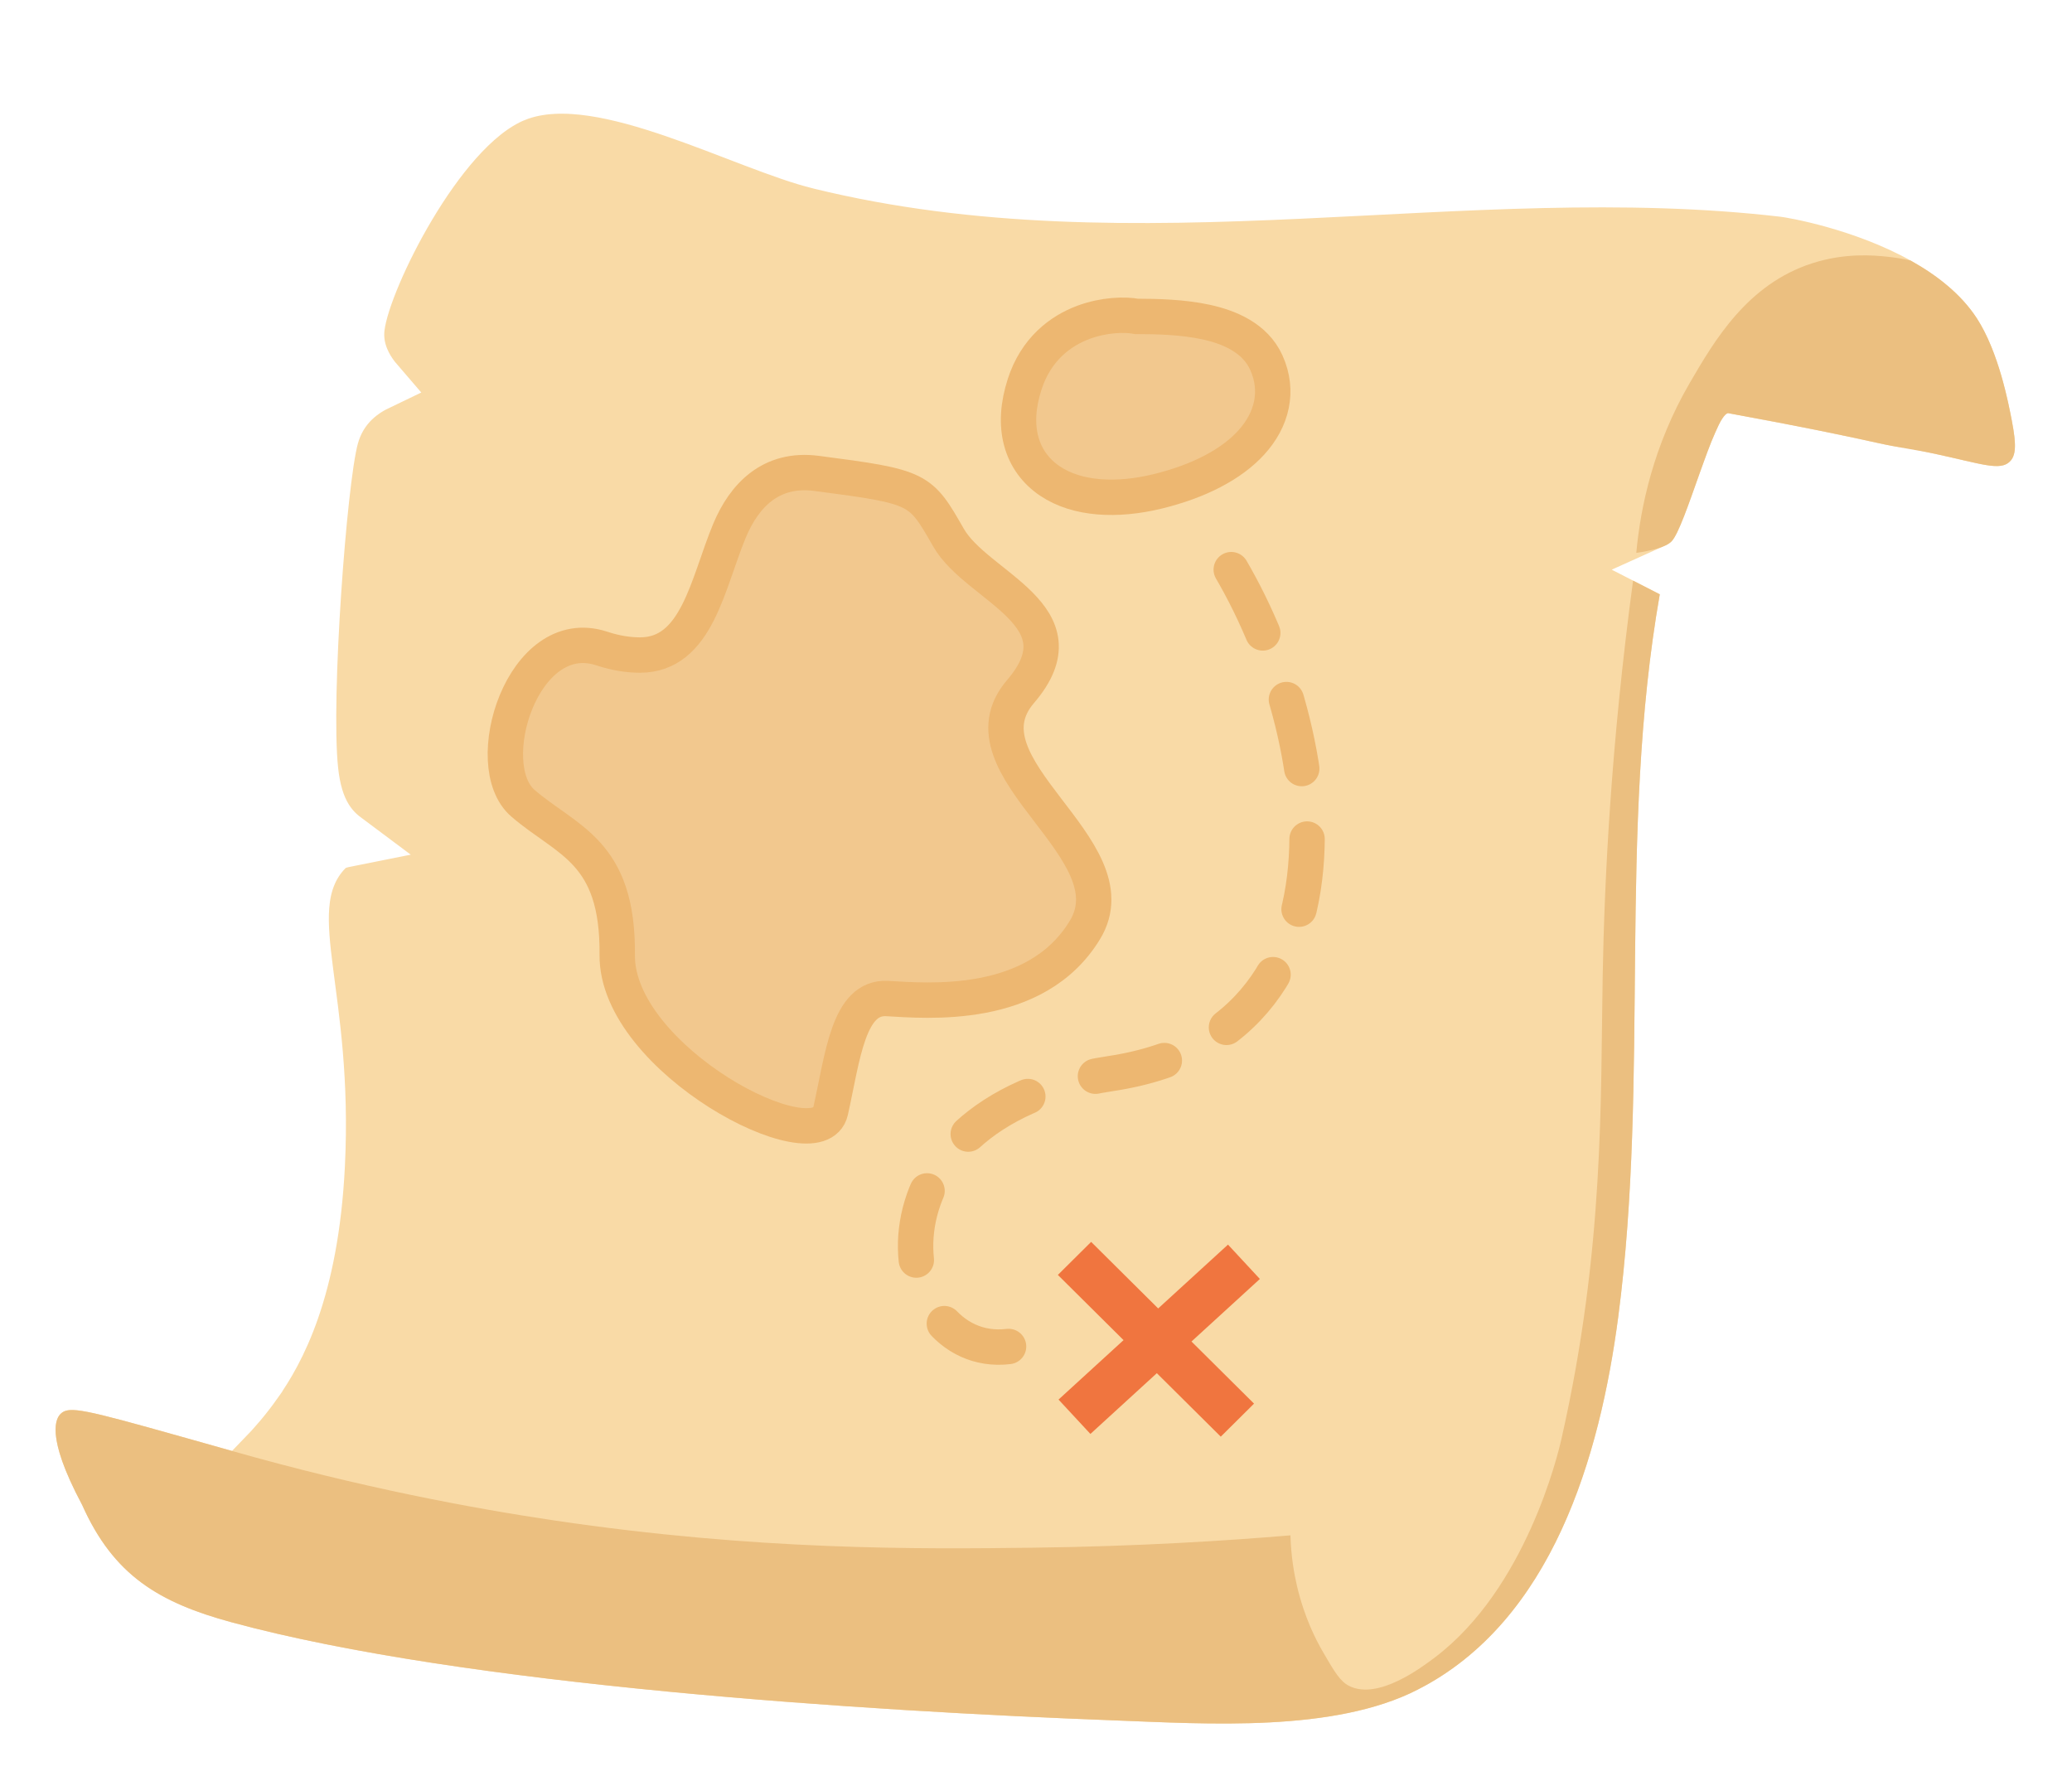
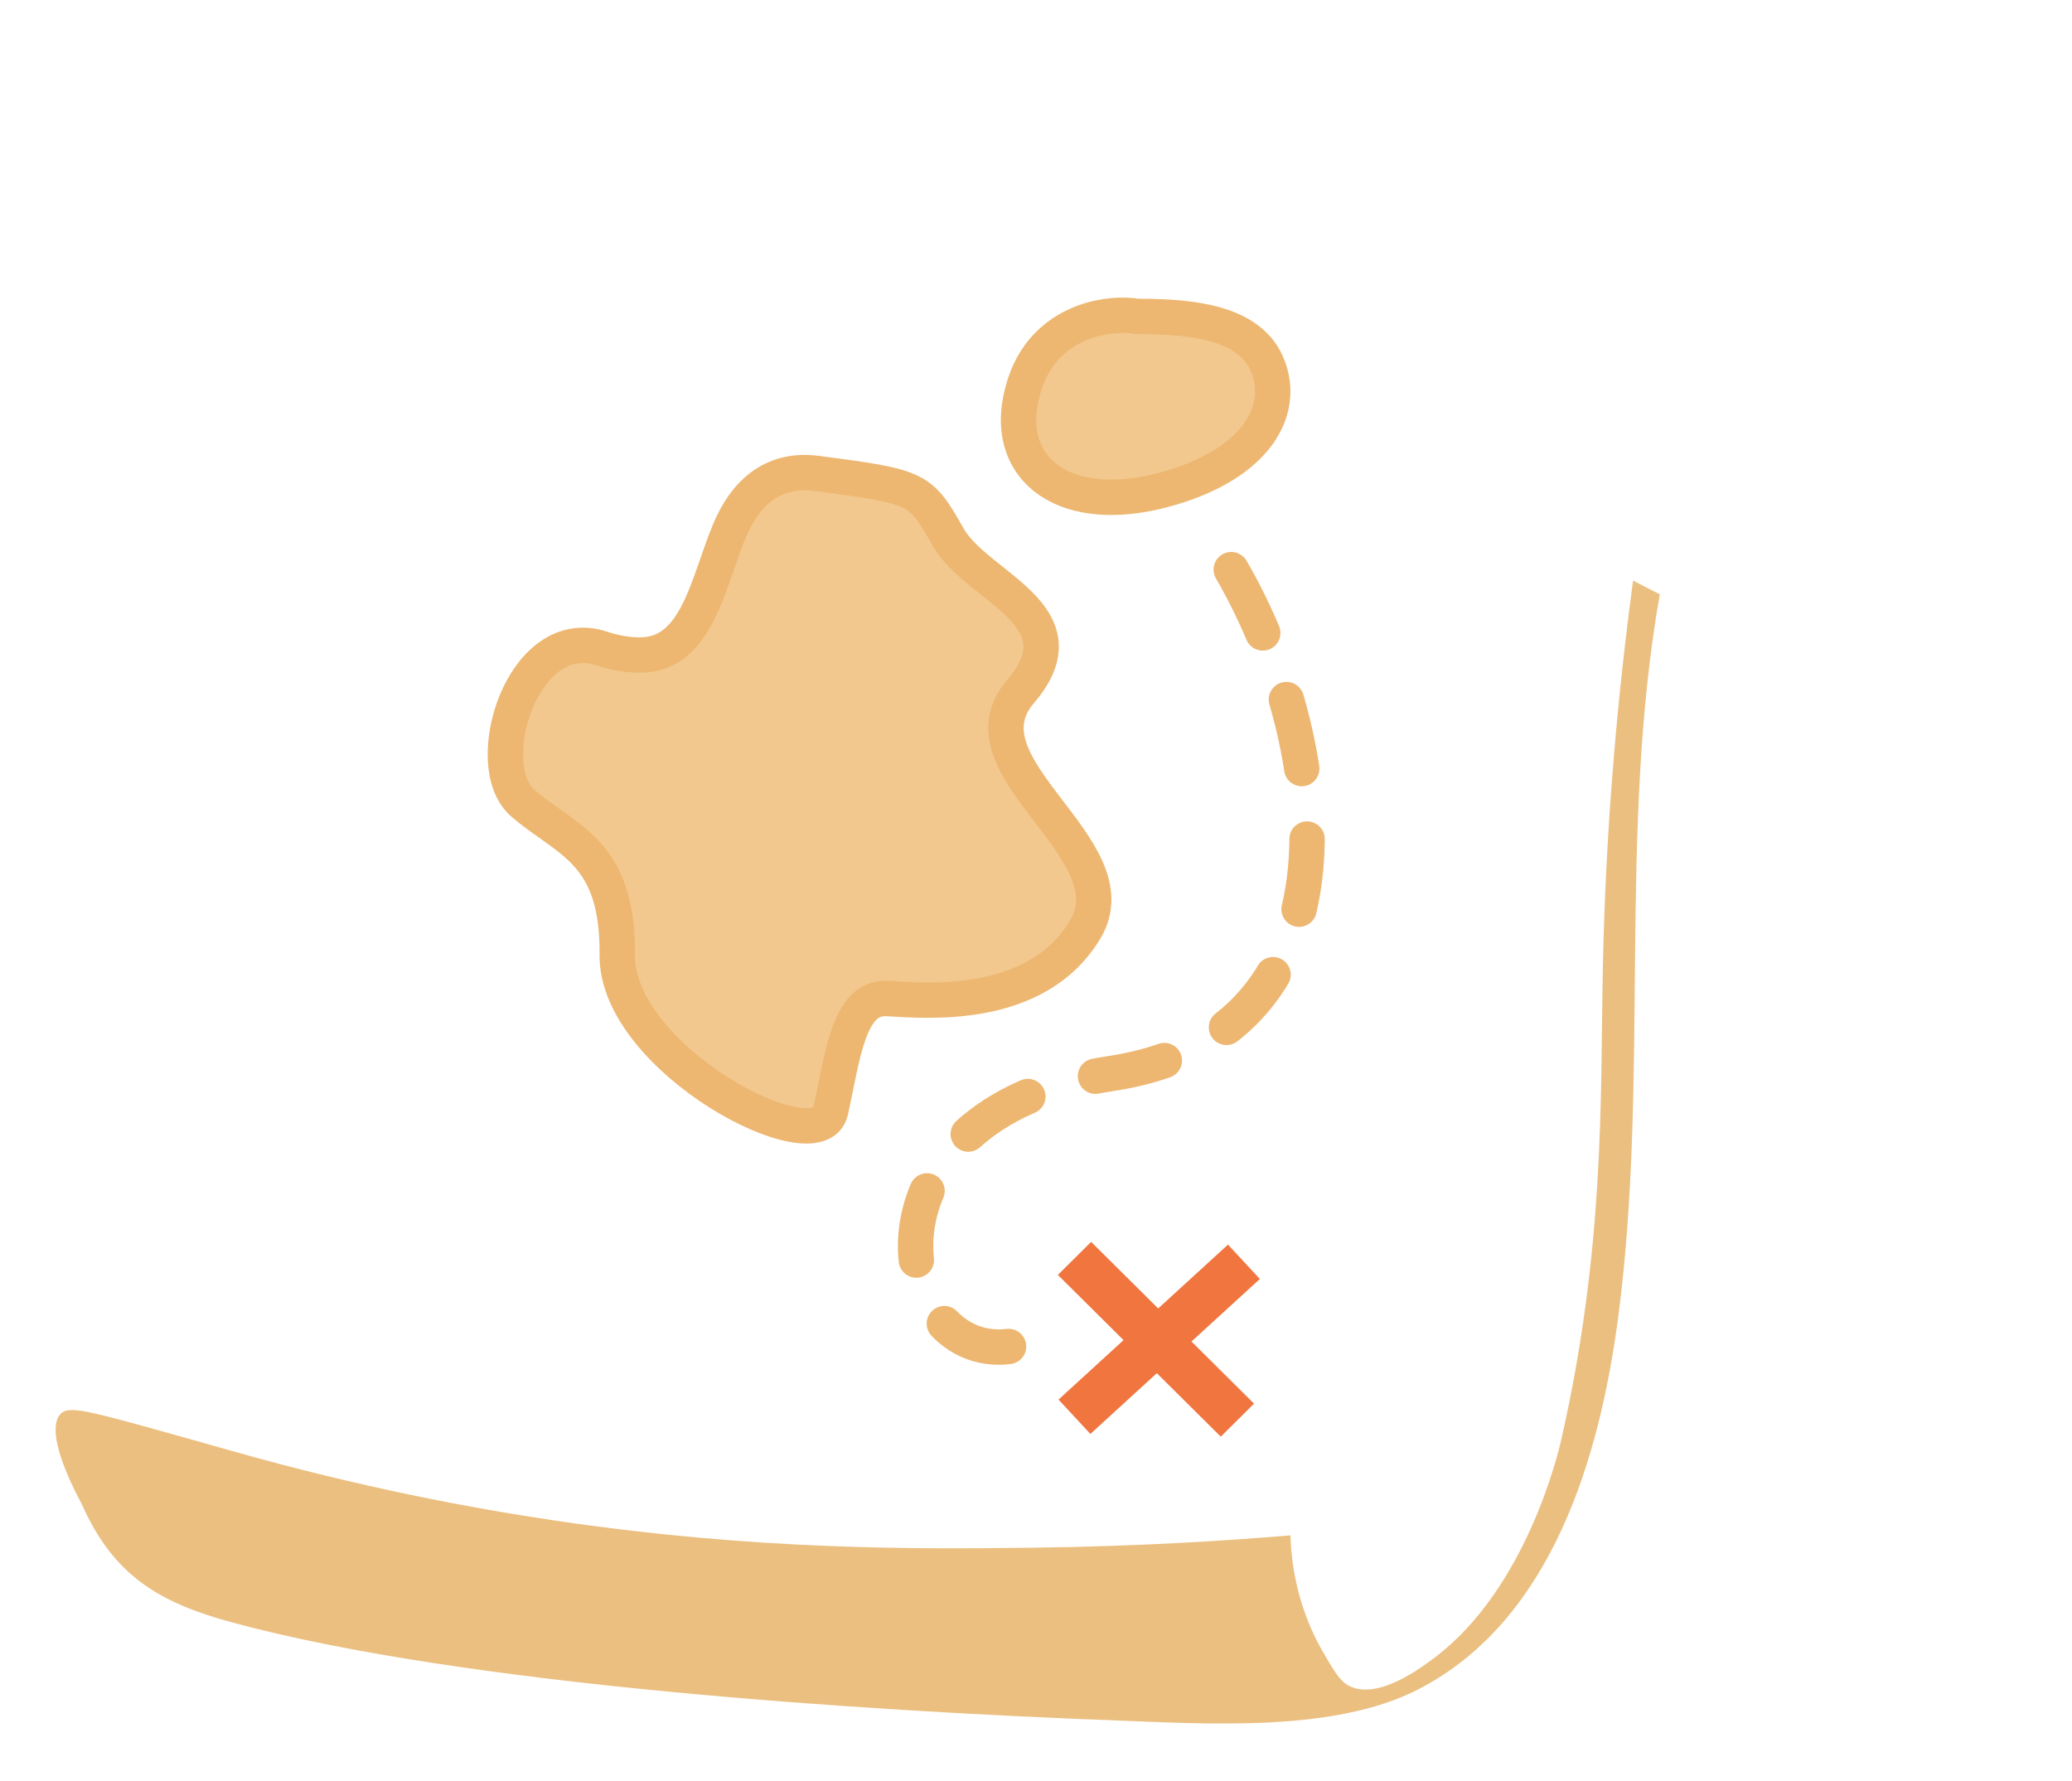
<svg xmlns="http://www.w3.org/2000/svg" width="820" height="705" viewBox="0 0 820 705" fill="none">
  <g filter="url(#filter0_d_120_3)">
-     <path d="M203.656 14.271C213.289 10.384 224.236 10.438 234.644 11.977C245.196 13.536 256.388 16.813 267.177 20.514C277.955 24.21 288.912 28.54 298.689 32.254C308.703 36.057 317.399 39.182 324.474 40.916L324.477 40.917C387.031 56.266 450.336 55.531 514.374 52.58C577.946 49.65 642.763 44.473 705.963 51.861H705.962C709.982 52.331 737.421 57.095 761.471 70.503L762.525 71.096C773.065 77.096 783.546 85.171 790.855 95.92L791.576 97.004L791.579 97.009C800.35 110.535 804.599 129.341 806.396 138.36L807.022 141.583L807.024 141.591L807.025 141.599C807.951 146.442 808.59 150.962 808.384 154.906C808.158 159.223 806.855 163.915 802.956 167.652L802.957 167.653C796.876 173.489 789.095 172.687 784.393 171.937C779.498 171.155 772.152 169.247 763.912 167.452V167.453C760.334 166.681 756.704 166.054 752.789 165.369C748.96 164.7 744.869 163.976 740.763 163.055V163.056C729.5 160.549 712.893 157.061 688.864 152.611C687.117 156.572 685.132 161.998 683.004 167.981C680.942 173.78 678.745 180.104 676.742 185.238C675.737 187.814 674.696 190.314 673.655 192.444C672.797 194.201 671.339 197.01 669.21 199.123L669.203 199.13C667.392 200.924 665.245 202.191 663.213 203.106L669.098 206.123L667.694 214.114C659.568 260.383 658.562 307.296 658.085 355.122C657.611 402.68 657.665 451.275 651.339 499.54V499.544C649.492 513.603 646.902 528.357 643.2 543.045C632.068 587.209 610.314 632.89 566.082 655.501L566.083 655.502C547.447 665.031 524.861 668.54 503.022 669.666C481.107 670.796 458.635 669.559 440.164 668.854V668.854C342.689 665.183 182.312 655.074 88.803 629.681L88.798 629.68C73.862 625.617 60.68 620.541 49.451 612.223C38.135 603.839 29.481 592.675 22.638 577.472C14.994 563.079 11.738 552.978 11.114 545.531C10.79 541.66 11.153 538.217 12.22 535.195C13.329 532.054 14.985 529.984 16.323 528.676C19.147 525.91 22.616 524.471 26.505 524.131C29.735 523.848 33.247 524.328 36.802 525.021C44.035 526.43 55.565 529.619 74.22 534.862L84.223 537.673C85.64 538.072 87.069 538.478 88.51 538.885C92.197 535.101 96.496 530.204 100.762 524.173V524.172C109.524 511.784 123.038 487.809 125.509 438.069C127.159 404.64 123.301 380.287 120.873 361.344C119.687 352.092 118.709 343.244 119.331 335.489C119.986 327.322 122.473 319.464 128.84 312.933L128.854 312.918L128.869 312.902C130.306 311.44 131.808 310.735 132.228 310.539C132.871 310.238 133.441 310.039 133.805 309.921C134.545 309.681 135.275 309.506 135.832 309.384C135.955 309.357 136.082 309.332 136.21 309.306C133.556 307.324 130.949 304.767 128.747 301.255C125.472 296.032 123.671 289.638 122.848 281.821L122.847 281.813C121.297 266.999 122.254 237.985 124.023 211.459C124.92 198.021 126.046 184.912 127.231 174.124C128.38 163.671 129.67 154.528 131.037 149.603C134.089 138.61 141.619 132.204 149.007 128.655C148.041 127.535 147.108 126.344 146.246 125.082C143.058 120.412 140.343 114.051 141.238 106.518C141.914 100.839 144.553 93.055 147.91 85.137C151.398 76.91 156.101 67.526 161.573 58.346C167.031 49.19 173.397 39.997 180.267 32.289C186.985 24.751 194.912 17.8 203.654 14.271L203.656 14.271Z" fill="#F9DAA6" stroke="white" stroke-width="22" />
    <path d="M498.596 483.182L485.982 469.583L458.353 494.85L431.821 468.505L418.654 481.578L444.646 507.385L418.918 530.914L431.532 544.513L457.823 520.469L483.124 545.591L496.291 532.518L471.531 507.933L498.596 483.182Z" fill="#F0753F" />
    <path d="M646.291 206.794L656.86 212.212C640.258 306.74 652.873 403.186 640.432 498.111C633.145 553.579 614.231 618.536 561.076 645.708C527.914 662.664 478.083 659.294 440.583 657.863C342.927 654.186 183.793 644.079 91.685 619.066C62.949 611.249 44.981 600.546 32.519 572.626C17.545 544.551 22.479 538.034 24.019 536.536C27.28 533.343 33.489 534.841 71.25 545.454C77.77 547.282 84.573 549.197 91.641 551.201C142.969 565.778 186.877 573.926 219.464 578.77C299.593 590.659 363.141 590.11 409.008 589.536C450.954 589.008 485.922 586.74 510.695 584.648C510.937 592.906 512.125 599.687 513.27 604.621C516.243 617.369 521 626.397 523.62 630.89C528.089 638.574 530.313 642.428 533.947 644.255C545.352 649.981 562.528 636.988 567.924 632.916C603.903 605.654 616.608 552.39 617.884 546.752C635.017 471.424 633.387 411.819 634.269 363.222C634.951 325.413 637.527 271.884 646.291 206.794Z" fill="#EBBF80" />
-     <path d="M795.34 159.717C791.486 163.416 784.33 160.642 766.231 156.7C758.567 155.047 750.795 154.035 743.153 152.319C730.69 149.544 711.843 145.601 683.899 140.514C678.307 141.638 666.945 185.875 661.462 191.314C659.172 193.583 653.623 194.948 647.566 195.805C649.22 177.881 654.26 153.418 668.727 128.558C678.483 111.803 691.518 89.429 717.259 81.174C730.317 76.988 741.591 78.046 746.854 78.596C750.069 78.927 753.173 79.433 756.124 80.116C766.495 85.885 776.118 93.394 782.349 102.993C791.002 116.337 794.834 136.464 796.221 143.664C798.027 153.11 797.85 157.315 795.34 159.717Z" fill="#EBBF80" />
    <path d="M428.836 104.55C437.056 101.502 445.266 101.37 449.796 102.22C457.862 102.232 468.109 102.47 477.267 104.46C486.383 106.441 496.682 110.644 501.146 120.498C506.274 131.822 503.365 143.194 495.168 152.173C487.242 160.855 474.351 167.503 458.269 171.443C442.06 175.415 426.302 174.629 415.524 167.379C409.975 163.646 405.929 158.285 404.127 151.497C402.353 144.816 402.88 137.264 405.479 129.166C409.945 115.246 419.612 107.97 428.836 104.55Z" fill="#F2C88E" stroke="#EDB771" stroke-width="14" />
    <path d="M323.138 164.352C305.036 161.995 294.49 173.142 288.69 187.071C279.995 207.953 275.876 236.254 253.256 236.25C248.712 236.249 243.668 235.485 238.132 233.662C206.873 223.37 189.466 279.808 206.932 294.88C224.399 309.952 244.689 313.67 244.272 354.963C243.855 396.255 323.897 438.332 328.717 416.727C333.537 395.123 335.728 371.351 351.085 372.194C366.441 373.036 409.967 377.207 429.416 344.968C448.864 312.729 377.997 280.847 403.885 250.686C429.774 220.525 386.709 209.512 375.414 189.838C364.12 170.165 364.168 169.695 323.138 164.352Z" fill="#F2C88E" stroke="#EDB771" stroke-width="14" />
    <path d="M399.144 509.903C352.036 515.613 335.612 417.59 439.59 401.887C550.629 385.118 522.388 251.045 479.086 189.661" stroke="#EDB771" stroke-width="14" stroke-linecap="round" stroke-dasharray="28 28" />
  </g>
  <defs>
    <filter id="filter0_d_120_3" x="0" y="0" width="819.422" height="704.121" filterUnits="userSpaceOnUse" color-interpolation-filters="sRGB">
      <feFlood flood-opacity="0" result="BackgroundImageFix" />
      <feColorMatrix in="SourceAlpha" type="matrix" values="0 0 0 0 0 0 0 0 0 0 0 0 0 0 0 0 0 0 127 0" result="hardAlpha" />
      <feOffset dy="23" />
      <feComposite in2="hardAlpha" operator="out" />
      <feColorMatrix type="matrix" values="0 0 0 0 0 0 0 0 0 0 0 0 0 0 0 0 0 0 0.1 0" />
      <feBlend mode="normal" in2="BackgroundImageFix" result="effect1_dropShadow_120_3" />
      <feBlend mode="normal" in="SourceGraphic" in2="effect1_dropShadow_120_3" result="shape" />
    </filter>
  </defs>
</svg>